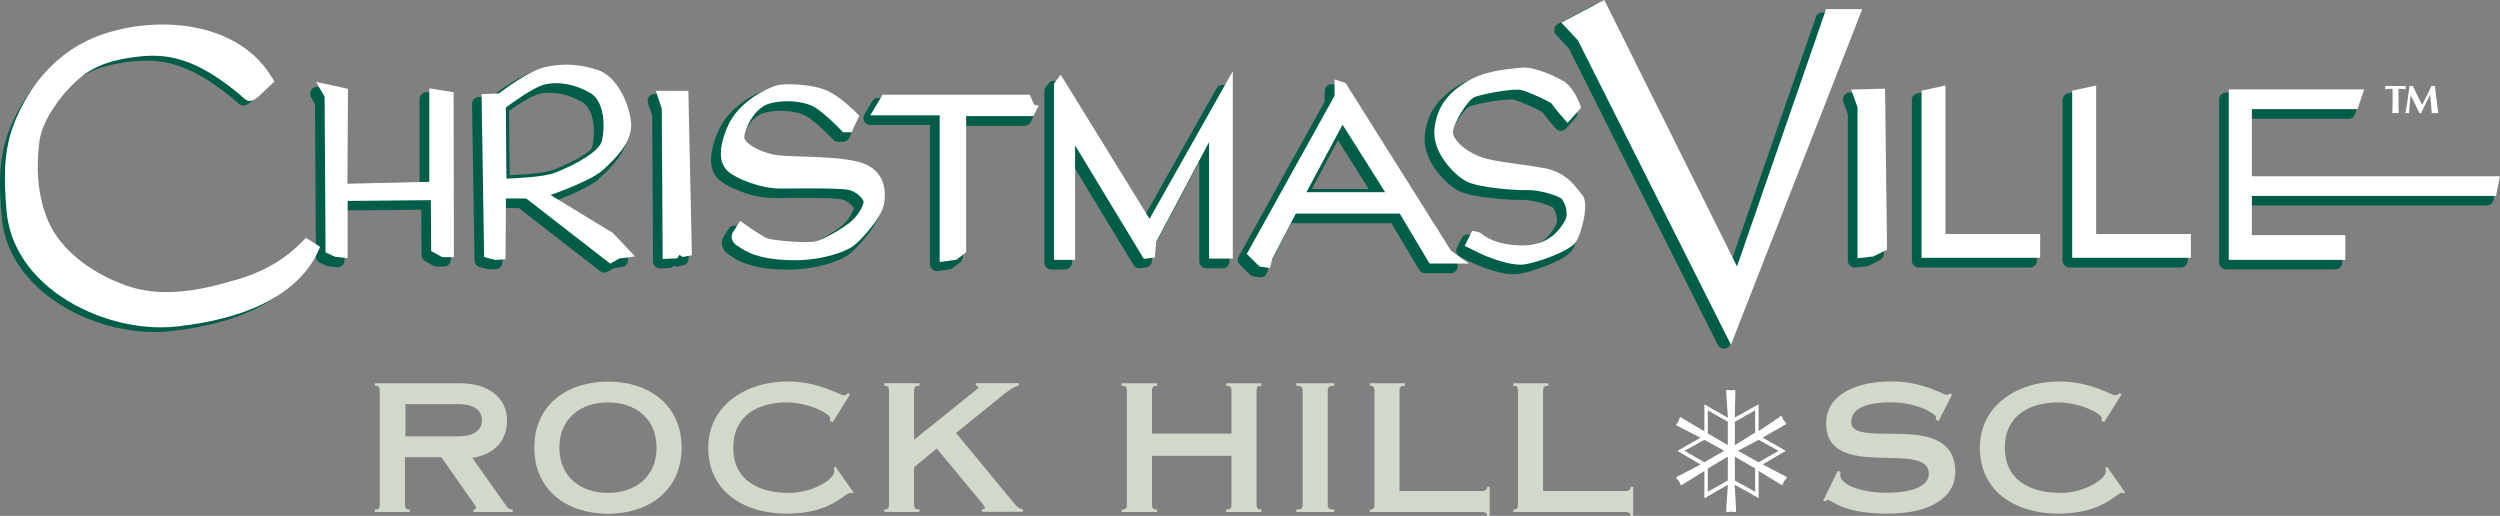
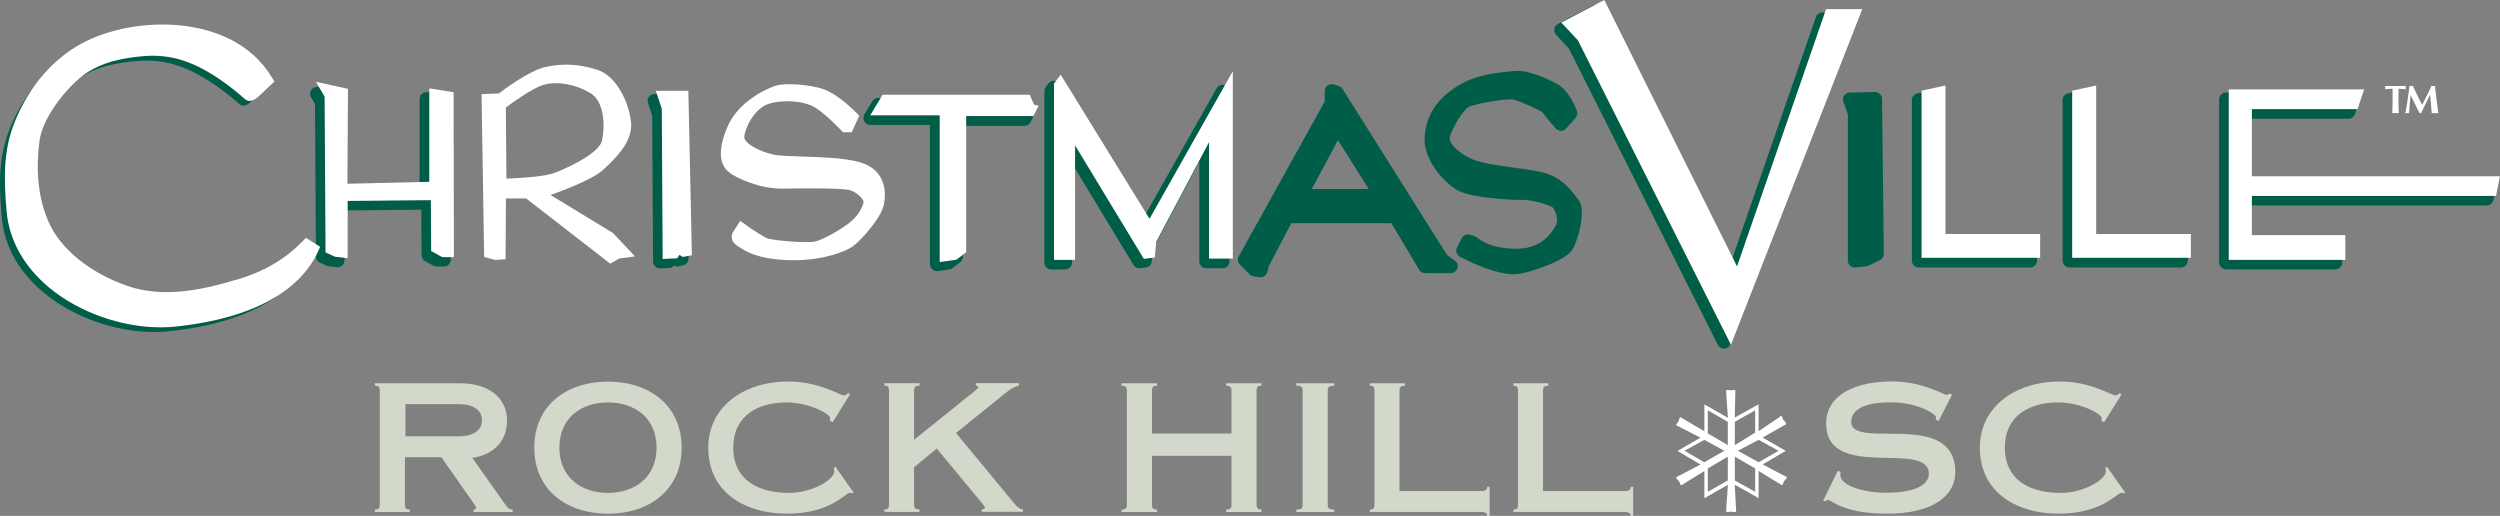
<svg xmlns="http://www.w3.org/2000/svg" id="Layer_2" data-name="Layer 2" viewBox="0 0 320 66.03">
  <rect x="0" y="0" width="320" height="66.03" fill="#808080" stroke="none" />
  <defs>
    <style> .cls-1 { fill: #fff; } .cls-2 { fill: #005d48; } .cls-3 { fill: #d2d8ca; } .cls-4 { fill: none; } </style>
  </defs>
  <g id="Layer_1-2" data-name="Layer 1">
    <g>
      <path class="cls-3" d="m51.83,64.54c0,.5.09.68.63.68v.32h-4.48v-.32c.54,0,.63-.18.63-.68v-14.48c0-.5-.09-.68-.63-.68v-.32h10.9c3.94,0,6.02,2.08,6.02,4.73s-1.65,4.39-4.44,4.82l4.19,5.93c.32.45.5.68.97.68v.32h-5.02v-.32c.27,0,.32-.09.32-.18,0-.18-.07-.29-.29-.61l-4.14-5.91h-4.66v6.02Zm.07-8.69h6.85c1.63,0,2.94-.63,2.94-2.06s-1.31-2.06-2.94-2.06h-6.85v4.12Z" />
      <path class="cls-3" d="m87.25,57.3c0,5.47-4.21,8.46-9.43,8.46s-9.43-2.99-9.43-8.46,4.21-8.46,9.43-8.46,9.43,2.99,9.43,8.46Zm-15.65,0c0,3.78,2.78,5.79,6.22,5.79s6.22-2.01,6.22-5.79-2.78-5.79-6.22-5.79-6.22,2.01-6.22,5.79Z" />
      <path class="cls-3" d="m106.57,54.04l-.34-.18c.02-.14.02-.25.02-.36,0-.54-2.74-1.99-5.56-1.99-3.6,0-6.83,1.63-6.83,5.79s3.24,5.79,7.1,5.79c3.14,0,5.84-1.77,5.84-2.78,0-.11-.05-.32-.09-.41l.23-.16,2.33,3.32-.18.09c-.07-.05-.2-.07-.27-.07-.68,0-2.42,2.67-8.12,2.67-5.05,0-10.04-2.51-10.04-8.46,0-5.29,4.66-8.46,10.2-8.46,3.98,0,6.65,1.77,7.13,1.77.22,0,.36-.02.52-.27l.32.11-2.24,3.6Z" />
      <path class="cls-3" d="m117,59.83v4.7c0,.5.11.68.7.68v.32h-4.5v-.32c.5,0,.59-.18.59-.68v-14.48c0-.5-.09-.68-.59-.68v-.32h4.5v.32c-.59,0-.7.18-.7.68v6.24l7.58-6.09c.45-.39.63-.48.63-.61s-.14-.23-.29-.23v-.32h5.5v.32c-.41.05-1.09.43-1.72.95l-6.33,5.11,7.51,9.09c.32.38.57.63,1.06.68v.32h-5.25v-.32c.29-.02.38-.07.38-.2s-.18-.34-.36-.57l-5.81-7.01-2.9,2.4Z" />
      <path class="cls-3" d="m157.63,55.49v-5.43c0-.5-.09-.68-.68-.68v-.32h4.52v.32c-.52,0-.63.18-.63.68v14.48c0,.5.11.68.63.68v.32h-4.52v-.32c.59,0,.68-.18.68-.68v-6.2h-10.18v6.2c0,.5.11.68.66.68v.32h-4.55v-.32c.59,0,.68-.18.68-.68v-14.48c0-.5-.09-.68-.68-.68v-.32h4.55v.32c-.54,0-.66.18-.66.68v5.43h10.18Z" />
      <path class="cls-3" d="m169.95,64.54c0,.5.11.68.84.68v.32h-4.86v-.32c.72,0,.81-.18.81-.68v-14.48c0-.5-.09-.68-.81-.68v-.32h4.86v.32c-.72,0-.84.18-.84.68v14.48Z" />
      <path class="cls-3" d="m175.34,65.22c.5,0,.59-.18.59-.68v-14.48c0-.5-.09-.68-.59-.68v-.32h4.48v.32c-.59,0-.68.18-.68.68v12.8h10.45c.54,0,.77-.18.77-.54h.32v3.71h-.32c0-.32-.23-.5-.77-.5h-14.25v-.32Z" />
      <path class="cls-3" d="m193.71,65.22c.5,0,.59-.18.59-.68v-14.48c0-.5-.09-.68-.59-.68v-.32h4.48v.32c-.59,0-.68.18-.68.68v12.8h10.45c.54,0,.77-.18.77-.54h.32v3.71h-.32c0-.32-.23-.5-.77-.5h-14.25v-.32Z" />
      <path class="cls-1" d="m227.68,53.45s.23-.21.32-.21.14.21.16.25l.11.27.14.14c.05.07.22.23.22.32,0,.11-.27.23-.32.25l-2.69,1.54,2.96,1.7-2.96,1.74,2.78,1.45s.32.11.32.23c0,.07-.13.2-.16.23l-.2.23-.07.16c-.04.09-.09.34-.2.34-.09,0-.27-.14-.32-.18l-2.67-1.63v3.48l-3.05-1.72.16,3.08c.02.2.02.27.02.34,0,.09-.16.09-.34.07l-.32-.04-.18.02s-.43.11-.43-.04v-.34l.21-3.08-3.01,1.72v-3.48l-2.63,1.63c-.07.05-.22.18-.34.18-.09,0-.14-.18-.16-.25l-.11-.25-.14-.14c-.07-.09-.22-.2-.22-.32s.29-.2.32-.23l2.78-1.45-2.94-1.74,2.94-1.7-2.78-1.42s-.32-.14-.32-.23.09-.18.14-.23l.16-.23.04-.16c.04-.07.07-.34.2-.34.04,0,.29.16.32.18l2.74,1.61v-3.44l3.01,1.72-.21-3.17c0-.16-.02-.25-.02-.32,0-.09.14-.09.32-.07l.27.05.21-.02s.38-.11.38.04v.32l-.07,3.14,3.05-1.7v3.44l2.58-1.74Zm-6.97,4.25l-2.56-1.4-2.53,1.4,2.53,1.47,2.56-1.47Zm.45-.72v-2.99l-2.56-1.47v2.96l2.56,1.49Zm0,1.47l-2.56,1.51v2.99l2.56-1.45v-3.05Zm.9-1.47l2.6-1.61v-2.85l-2.6,1.47v2.99Zm0,1.47v3.05l2.6,1.45v-2.99l-2.6-1.51Zm.39-.75l2.65,1.47,2.56-1.47-2.56-1.4-2.65,1.4Z" />
      <path class="cls-3" d="m248.13,53.9l-.36-.2c.02-.09.04-.2.04-.32,0-.29-2.13-1.88-5.81-1.88s-5.04,1.09-5.04,2.49c0,3.71,13.32-1.72,13.32,6.47,0,2.99-2.89,5.29-8.69,5.29s-7.1-1.76-7.62-1.76c-.14,0-.21.11-.32.18l-.29-.07,1.88-3.85.36.18c0,.09-.05.18-.05.36,0,1.33,2.92,2.28,5.82,2.28,4.11,0,5.52-1.18,5.52-2.42,0-4.43-13.14,1.06-13.14-6.45,0-3.8,4-5.38,8.39-5.38,3.94,0,6.7,1.72,6.97,1.72.29,0,.34-.09.41-.16l.36.11-1.74,3.39Z" />
      <path class="cls-3" d="m269.33,54.04l-.34-.18c.02-.14.02-.25.02-.36,0-.54-2.74-1.99-5.56-1.99-3.6,0-6.83,1.63-6.83,5.79s3.24,5.79,7.1,5.79c3.14,0,5.84-1.77,5.84-2.78,0-.11-.04-.32-.09-.41l.23-.16,2.33,3.32-.18.09c-.07-.05-.2-.07-.27-.07-.68,0-2.42,2.67-8.12,2.67-5.04,0-10.04-2.51-10.04-8.46,0-5.29,4.66-8.46,10.2-8.46,3.98,0,6.65,1.77,7.12,1.77.23,0,.36-.02.52-.27l.32.11-2.24,3.6Z" />
    </g>
    <g id="c">
      <polygon class="cls-4" points="167.91 24.19 175.21 24.19 171.27 17.94 167.91 24.19" />
      <path class="cls-4" d="m74.5,13.07c-1.81-1.06-3.95-1.45-5.59-1.01-.92.25-2.55,1.29-3.75,2.13l.07,8.25c1.69-.07,4.48-.26,5.62-.7,1.98-.77,3.69-1.7,4.73-2.52.13-.17.22-.34.25-.49.37-1.74.32-4.69-1.33-5.65h0Z" />
      <path class="cls-2" d="m39.6,31.24c-.36-.23-.83-.17-1.13.14-2.47,2.65-5.15,4.27-8.96,5.42-4.37,1.32-9.48,2.45-14.21.77-4.77-1.69-8.53-4.76-10.07-8.22-1.33-3-1.73-6.56-1.18-10.6.38-2.8,3.18-6.52,5.56-8.37,2.42-1.88,5.47-2.36,7.86-2.57,3.63-.33,6.81.71,10.63,3.47.96.69,1.77,1.35,2.47,1.99.64.6,1.27.02,1.83-.49.32-.3.7-.66.93-.89.09-.09.16-.15.19-.18.31-.29.37-.76.14-1.12C28.72,2.73,16.39,2.95,9.73,6.56c-3.73,2.02-6.66,5.45-8.48,9.92C-.27,20.2-.11,23.95.22,27.78c.31,3.69,2.19,7.05,5.42,9.72,3.81,3.14,9.16,5,14.12,5,.69,0,1.36-.04,2.03-.11,9.69-1.06,15.97-4.55,18.16-10.07.16-.4,0-.85-.35-1.08Z" />
      <path class="cls-2" d="m56.89,12.16l-2.15-.35c-.26-.04-.52.03-.72.2s-.31.42-.31.68v11l-9.65.23.07-11.34c0-.42-.29-.78-.7-.87l-2.66-.58c-.34-.07-.7.06-.91.34s-.23.66-.05.97l.51.88.12,19.51c0,.35.21.66.52.8l.86.39c.09.04.18.06.27.07l1.02.11h.1c.22,0,.43-.08.59-.23.19-.17.3-.41.3-.66v-6.37l9.82-.1.04,5.82c0,.32.18.62.46.77l1.06.58c.13.07.28.11.43.11h.9c.24,0,.46-.09.63-.26.17-.17.26-.39.26-.63l-.04-20.21c0-.44-.32-.81-.75-.88l-.02.02Z" />
      <path class="cls-2" d="m86.82,12.02h-3.04c-.29,0-.56.14-.72.37-.17.23-.21.53-.12.8l.54,1.61.11,18.67c0,.24.1.47.28.64.17.16.39.24.61.24h.04l1.12-.05c.24,0,.47-.12.63-.3.17.08.36.11.55.08l.59-.11c.43-.08.74-.46.73-.89l-.43-20.19c-.01-.48-.41-.87-.89-.87Z" />
-       <path class="cls-2" d="m109.24,21.16c-1.9-.54-4.79-.63-7.34-.72-1.54-.05-2.99-.1-3.66-.25-1.99-.44-3.38-1.44-3.38-1.82,0-.91,1.2-3.4,2.85-3.89,1.86-.55,4.39-.33,5.65.48,1.37.88,3.27,2.89,3.29,2.91.17.18.4.28.65.28h.59c.35,0,.66-.2.81-.52l.7-1.54c.15-.33.08-.72-.17-.99-.1-.1-2.43-2.51-4.42-3.23-2.01-.73-5.14-.83-6.28-.54-1.27.33-5.22,2.07-6.69,5.67-1.22,2.98-1.09,5,.38,6.17.87.7,3.87,2.23,7.1,2.18,2.01-.02,7.33-.09,8.4.16.75.17,1.43.85,1.56,1.13-.03.31-.48,1.31-1.33,2.09-1.01.92-3.56,2.37-4.56,2.58-1.07.22-5.02-.14-5.77-.35-.45-.13-1.94-1.1-3.06-1.92-.2-.15-.45-.2-.69-.16-.24.04-.45.19-.59.39l-.7,1.1s-.06.11-.08.16c-.17.45-.22,1.45.82,2.07.07.04.14.09.23.15.81.55,2.33,1.57,6.28,1.74.31,0,.6.02.9.02,3.97,0,6.78-1.16,7.77-1.82,1.07-.73,3.84-3.79,4.19-5.64.57-2.94-.72-5.15-3.45-5.92v.03Z" />
      <path class="cls-2" d="m131.84,13.9s-.02-.06-.03-.09l-.32-.74c-.14-.33-.46-.54-.82-.54h-18.26c-.31,0-.6.16-.76.43l-1.01,1.68c-.16.27-.17.62-.01.9.16.28.45.45.77.45h7.63v17.82c0,.26.11.5.31.67.16.14.37.22.58.22h.12l1.48-.21c.15-.02.3-.08.42-.18l.95-.73c.22-.17.35-.43.35-.7v-16.77h7.89c.33,0,.64-.19.79-.49l.27-.52c.13-.25.13-.54,0-.79-.08-.17-.21-.31-.38-.4h.03Z" />
      <path class="cls-2" d="m156.72,10.89c-.39-.1-.8.07-1,.42l-9.42,16.71-10.64-17.26c-.15-.25-.42-.41-.71-.42-.29-.02-.57.12-.75.35l-.34.45c-.12.15-.18.34-.18.54v21.93c0,.49.4.89.89.89h1.75c.49,0,.89-.4.89-.89v-12.7l7.87,13c.18.3.52.46.86.42l.71-.08c.42-.05.75-.38.78-.8l.14-1.55,5.94-11.22v12.77c0,.49.4.89.89.89h2.09c.49,0,.89-.4.89-.89V11.75c0-.4-.27-.76-.66-.86Z" />
      <path class="cls-2" d="m201.62,25.03c-.75-.97-2.01-2.6-4.75-3.1-1.01-.19-2.1-.33-3.15-.48-1.95-.27-3.98-.54-5.17-1.03-1.88-.78-2.96-2.04-2.99-2.61-.04-.83,1.73-3.9,2.56-4.19,1.39-.48,5.03-1.07,5.71-.85,1.07.33,3.24,1.29,3.67,1.66.35.56,1.34,1.68,1.65,2.02.17.19.41.29.66.29h0c.25,0,.49-.11.66-.3l1.2-1.35c.22-.24.28-.58.17-.89-.1-.28-1.03-2.77-2.67-3.52-.46-.26-3.33-1.77-5.27-1.6l-.19.02c-1.9.17-4.78.43-7.12,1.89-2.64,1.66-3.94,3.61-4.22,6.33-.33,3.19,2.67,6.23,4.28,7.08,1.82.96,7.06,1.23,8.13,1.18,1.2-.05,3.64.67,4,1,.34.44.75,1.58.37,2.26-.73,1.31-2.08,3.04-5.2,3-3.08-.04-4.4-1.05-4.83-1.39-.1-.08-.19-.14-.29-.19-.33-.16-.73-.23-.8-.24-.38-.06-.76.13-.93.48l-.6,1.18c-.11.21-.13.46-.05.69s.25.41.46.52c.41.19,1.06.51,1.24.61.03.02,3.32,1.61,5.63,1.61.24,0,.47-.02.68-.05,1.56-.27,5.72-1.61,6.72-2.99.73-1,2.01-5.29.8-6.58-.1-.11-.22-.27-.37-.45h0Z" />
      <path class="cls-2" d="m237.55,1.98c-.17-.24-.44-.39-.73-.39h-3.55c-.38,0-.72.24-.84.6l-10.98,31.71L205.1,1.1c-.11-.21-.29-.38-.52-.45-.23-.07-.48-.05-.69.06l-4.47,2.35c-.25.13-.42.36-.46.64-.05.27.04.55.23.76l1.63,1.76,19.06,37.92c.15.3.46.49.79.49h.04c.35-.02.66-.24.79-.56L237.65,2.81c.11-.27.07-.58-.09-.83h0Z" />
      <path class="cls-2" d="m240.61,12.02c-.17-.17-.4-.25-.64-.25l-3.21.08c-.29,0-.55.15-.71.39-.16.24-.2.54-.1.81l.57,1.56v18.74c0,.25.11.49.3.66.16.15.38.23.59.23h.1l1.41-.16c.1,0,.2-.04.3-.09l1.41-.7c.31-.15.5-.47.5-.81l-.23-19.83c0-.24-.1-.46-.27-.63h-.02Z" />
      <path class="cls-2" d="m259.84,30.36h-11.23V12.35c0-.27-.12-.52-.33-.69-.21-.17-.49-.23-.75-.18l-2.11.47c-.41.09-.7.45-.7.87v20.53c0,.49.4.89.89.89h14.23c.49,0,.89-.4.89-.89v-2.09c0-.49-.4-.89-.89-.89h0Z" />
      <path class="cls-2" d="m279.13,30.36h-11.23V12.35c0-.27-.12-.52-.33-.69-.21-.17-.49-.23-.75-.18l-2.11.47c-.41.09-.7.45-.7.87v20.53c0,.49.4.89.89.89h14.24c.49,0,.89-.4.89-.89v-2.09c0-.49-.4-.89-.89-.89h-.01Z" />
      <path class="cls-2" d="m319.28,23.29c-.17-.21-.42-.33-.69-.33h-30.76v-7.76h12.77c.38,0,.72-.24.84-.61l.53-1.58c.09-.27.05-.57-.12-.8-.17-.23-.44-.37-.72-.37h-16.19c-.49,0-.89.4-.89.89v20.86c0,.49.4.89.89.89h13.97c.49,0,.89-.4.89-.89v-2.2c0-.49-.4-.89-.89-.89h-11.07v-4.2h30.45c.42,0,.79-.3.87-.71l.32-1.57c.05-.26-.01-.53-.18-.74h-.02Z" />
-       <path class="cls-2" d="m80.36,16.37c-.25-2.41-1.87-6.18-4.67-7.05-2.43-.75-4.46-.85-6.8-.33-2.03.45-5.09,2.68-6,3.37l-1.62.06c-.48.02-.86.42-.85.9l.32,20.02c0,.4.28.75.67.85l1.01.26c.09.02.19.03.28.03l.79-.05c.47-.03.83-.42.83-.88l.05-6.92h2.04l10.4,8.07c.16.12.35.19.55.19.15,0,.31-.04.45-.12l.8-.46,1.02-.14c.33-.04.61-.27.72-.58s.04-.66-.19-.91l-2.14-2.28c-.06-.06-.12-.11-.19-.15l-7.21-4.37c1.96-.73,4.93-1.95,6.08-3.03,1.58-1.48,3.98-3.73,3.69-6.48h-.03Zm-4.53,2.35c-.03.15-.12.32-.25.49-1.04.83-2.74,1.75-4.73,2.52-1.14.44-3.93.63-5.62.7l-.07-8.25c1.2-.84,2.83-1.88,3.75-2.13,1.64-.44,3.78-.06,5.59,1.01,1.65.96,1.7,3.91,1.33,5.65h0Z" />
      <path class="cls-2" d="m186.22,33.35l-1.02-.73-13.35-21.23c-.11-.18-.28-.31-.48-.37l-.64-.21c-.27-.09-.57-.04-.8.13s-.37.43-.37.72v1.34l-11,19.82c-.19.35-.13.78.15,1.06l1.27,1.25c.14.13.31.22.5.25l.74.11h.13c.4,0,.76-.27.86-.67l.19-.74,2.88-5.51h12.82l3.55,5.96c.16.27.45.43.76.43h3.28c.39,0,.73-.25.85-.62.12-.37,0-.77-.33-.99h0Zm-18.31-9.16l3.35-6.25,3.94,6.25h-7.3,0Z" />
-       <path class="cls-1" d="m30.28,35.79c-4.34,1.31-9.4,2.43-14.09.77-4.72-1.67-8.44-4.7-9.95-8.11-1.32-2.96-1.71-6.49-1.17-10.49.37-2.75,3.13-6.42,5.48-8.24,2.37-1.84,5.39-2.32,7.76-2.53,3.58-.32,6.71.7,10.49,3.44.95.69,1.76,1.34,2.45,1.97.78.74,1.55.03,2.11-.49.33-.3.7-.67.93-.89l.84-.79-.48-.76C29.65,1.71,17.19,1.92,10.46,5.56,6.69,7.61,3.73,11.08,1.89,15.59c-1.54,3.76-1.37,7.54-1.05,11.4.32,3.75,2.22,7.15,5.5,9.86,3.84,3.17,9.25,5.05,14.25,5.05.69,0,1.38-.04,2.05-.11,9.77-1.07,16.11-4.6,18.33-10.2l-1.81-1.15c-2.45,2.62-5.1,4.23-8.87,5.37v-.02Z" />
+       <path class="cls-1" d="m30.28,35.79c-4.34,1.31-9.4,2.43-14.09.77-4.72-1.67-8.44-4.7-9.95-8.11-1.32-2.96-1.71-6.49-1.17-10.49.37-2.75,3.13-6.42,5.48-8.24,2.37-1.84,5.39-2.32,7.76-2.53,3.58-.32,6.71.7,10.49,3.44.95.69,1.76,1.34,2.45,1.97.78.74,1.55.03,2.11-.49.33-.3.7-.67.93-.89l.84-.79-.48-.76C29.65,1.71,17.19,1.92,10.46,5.56,6.69,7.61,3.73,11.08,1.89,15.59c-1.54,3.76-1.37,7.54-1.05,11.4.32,3.75,2.22,7.15,5.5,9.86,3.84,3.17,9.25,5.05,14.25,5.05.69,0,1.38-.04,2.05-.11,9.77-1.07,16.11-4.6,18.33-10.2l-1.81-1.15c-2.45,2.62-5.1,4.23-8.87,5.37v-.02" />
      <polygon class="cls-1" points="54.95 11.31 54.95 23.27 44.47 23.52 44.54 11.37 40.45 10.48 41.55 12.38 41.67 32.31 42.88 32.86 44.5 33.04 44.5 25.72 55.15 25.62 55.19 32.13 56.6 32.91 58.1 32.91 58.06 11.81 54.95 11.31" />
      <polygon class="cls-1" points="83.94 11.62 84.71 13.92 84.82 33.15 86.68 33.06 86.98 32.62 87.38 32.89 88.56 32.68 88.11 11.62 83.94 11.62" />
      <path class="cls-1" d="m109.96,20.74c-1.85-.52-4.71-.62-7.24-.7-1.56-.05-3.03-.1-3.74-.26-1.94-.42-3.71-1.48-3.71-2.22,0-.97,1.25-3.72,3.15-4.28,1.99-.59,4.62-.35,5.99.53,1.42.91,3.34,2.95,3.36,2.97l.14.15h1.11l.96-2.12-.22-.23c-.1-.1-2.36-2.44-4.26-3.13-1.94-.7-4.95-.8-6.03-.53-.99.26-4.98,1.93-6.41,5.43-1.14,2.79-1.05,4.65.26,5.7.93.75,3.89,2.12,6.84,2.09,2.21-.03,7.38-.09,8.5.17.99.23,1.79,1.12,1.87,1.46.07.27-.42,1.51-1.46,2.46-.98.9-3.6,2.44-4.75,2.68-1.12.24-5.15-.12-5.97-.36-.59-.17-2.27-1.31-3.19-1.98l-.41-.3-.98,1.53-.04.09c-.13.33-.16,1.09.65,1.57.07.04.15.1.25.16.78.52,2.23,1.5,6.07,1.67.3,0,.6.02.89.02,3.86,0,6.58-1.11,7.53-1.75,1-.68,3.69-3.66,4.02-5.38.25-1.3.45-4.43-3.16-5.44h-.02Z" />
      <polygon class="cls-1" points="131.81 12.13 112.97 12.13 111.39 14.76 120.28 14.76 120.28 33.54 122.43 33.24 123.67 32.28 123.67 14.86 132.27 14.86 132.95 13.52 132.36 13.4 131.81 12.13" />
      <polygon class="cls-1" points="135.77 9.56 134.91 10.69 134.91 33.26 137.61 33.26 137.61 18.61 146.41 33.13 147.81 32.97 148 30.95 154.76 18.19 154.76 33.1 157.8 33.1 157.8 9.11 147.14 28.01 135.77 9.56" />
-       <path class="cls-1" d="m202.12,24.46c-.71-.93-1.91-2.48-4.5-2.95-1-.18-2.09-.33-3.13-.48-2.07-.28-4.03-.55-5.27-1.06-1.95-.81-3.2-2.17-3.24-2.98-.05-1.01,1.83-4.25,2.84-4.6,1.37-.47,5.15-1.11,5.96-.86,1.2.37,3.6,1.46,3.87,1.77.29.52,1.51,1.87,1.64,2.03l.36.4,1.74-1.96-.1-.27c-.1-.27-.97-2.62-2.47-3.29-.29-.16-3.19-1.72-5.05-1.55l-.19.02c-1.86.17-4.68.42-6.94,1.83-2.56,1.6-3.76,3.4-4.03,6.02-.31,2.99,2.54,5.86,4.06,6.67,1.66.88,6.59,1.19,7.92,1.13,1.32-.05,4.01.73,4.34,1.16.38.5.89,1.82.4,2.72-.45.8-1.79,3.21-5.45,3.21h-.12c-3.22-.05-4.62-1.12-5.07-1.47-.1-.08-.18-.13-.22-.15-.28-.14-.64-.2-.68-.2l-.34-.05-.98,1.93.45.21c.41.19,1.08.51,1.27.63.26.15,3.35,1.56,5.43,1.56.22,0,.42-.02.61-.05,1.73-.3,5.59-1.64,6.46-2.83.71-.98,1.8-5.03.83-6.05-.11-.12-.24-.29-.39-.48h0Z" />
      <polygon class="cls-1" points="233.74 1.17 222.34 34.1 205.35 0 199.85 2.89 201.97 5.16 221.56 44.13 238.37 1.17 233.74 1.17" />
-       <polygon class="cls-1" points="236.94 11.46 237.76 13.71 237.76 33.05 239.78 32.83 241.54 31.96 241.29 11.35 236.94 11.46" />
      <polygon class="cls-1" points="249.02 10.94 245.96 11.61 245.96 33 261.14 33 261.14 29.95 249.02 29.95 249.02 10.94" />
      <polygon class="cls-1" points="268.31 10.94 265.24 11.61 265.24 33 280.43 33 280.43 29.95 268.31 29.95 268.31 10.94" />
      <polygon class="cls-1" points="319.49 25.08 320 22.56 288.24 22.56 288.24 13.97 301.76 13.97 302.61 11.44 285.28 11.44 285.28 33.26 300.2 33.26 300.2 30.1 288.24 30.1 288.24 25.08 319.49 25.08" />
      <path class="cls-1" d="m78.51,29.86l-8.04-4.9c1.11-.4,2.98-1.1,4.53-1.86h0c.93-.45,1.74-.93,2.21-1.37,1.51-1.42,3.55-3.33,3.58-5.66,0-.16,0-.31-.02-.47-.24-2.3-1.76-5.89-4.38-6.69-2.35-.73-4.32-.82-6.59-.33-2.03.44-5.26,2.86-5.94,3.38l-2.22.09h0l.33,20.85,1.43.37,1.31-.09.05-7.78h2.59l10.76,8.35,1.15-.66,2.02-.27h0l-2.78-2.95h0Zm-2.97-17.97c1.84,1.08,1.92,4.23,1.52,6.1-.28,1.34-3.25,3.04-6.06,4.13-1.4.54-4.9.7-6.18.74l-.07-9.1c.74-.55,3.47-2.54,4.88-2.92,1.74-.47,4-.07,5.9,1.05h.01Z" />
-       <path class="cls-1" d="m172.33,10.78l-.09-.15-1.42-.46v2.1l-11.23,20.23,1.64,1.62,1.32.19.31-1.2,3.01-5.77h13.3l3.81,6.39h5.03l-2.29-1.65-13.39-21.3h0Zm4.97,13.82h-10.08l4.63-8.64,5.45,8.64Z" />
      <path class="cls-1" d="m305.3,11.43c.08-.01.16-.02.25-.03.09-.01.18-.02.26-.02.09,0,.17-.01.24-.02h.19s.01.1.01.18v1.55c0,.28,0,.53-.01.75,0,.22-.02.43-.03.64.06,0,.12-.01.19-.01h.46c.07,0,.13,0,.19.01-.01-.21-.02-.42-.03-.64,0-.22-.01-.47-.01-.75v-1.65s0-.05.01-.07h.19c.08,0,.15,0,.24.02.09,0,.17.01.26.02.09,0,.16.02.23.03,0-.04-.01-.08-.02-.11v-.22s.01-.07.02-.11c-.11,0-.21,0-.3.01h-2.04c-.09,0-.2,0-.32-.01,0,.04.01.07.02.11,0,.04.01.07.01.11s0,.07-.01.11c0,.04,0,.07-.02.11h.02Z" />
      <path class="cls-1" d="m308,14.48h.24s.08,0,.12.01c.03-.38.06-.76.08-1.14.03-.38.07-.77.12-1.16h.01c.2.39.39.78.57,1.16.19.38.37.76.56,1.14.02,0,.03,0,.05-.01h.1s.03,0,.05.01c.19-.39.37-.78.56-1.17s.38-.78.58-1.18h.01c.04.4.08.81.12,1.21.04.41.07.79.09,1.14.07,0,.14-.01.22-.01h.42c.07,0,.14,0,.21.01-.03-.17-.07-.39-.1-.67-.04-.28-.08-.58-.11-.9-.04-.32-.08-.65-.12-.99s-.07-.65-.11-.94c-.09.02-.16.03-.22.03s-.14,0-.22-.03c-.19.41-.38.83-.59,1.24-.2.42-.41.81-.61,1.19-.09-.18-.19-.37-.29-.57s-.2-.4-.3-.61c-.1-.21-.2-.42-.31-.63-.1-.21-.2-.42-.29-.62-.04,0-.07.01-.11.02h-.21s-.07-.01-.1-.02c-.07.59-.15,1.18-.24,1.76s-.18,1.16-.3,1.75c.04,0,.08-.01.12-.01h0Z" />
    </g>
  </g>
</svg>